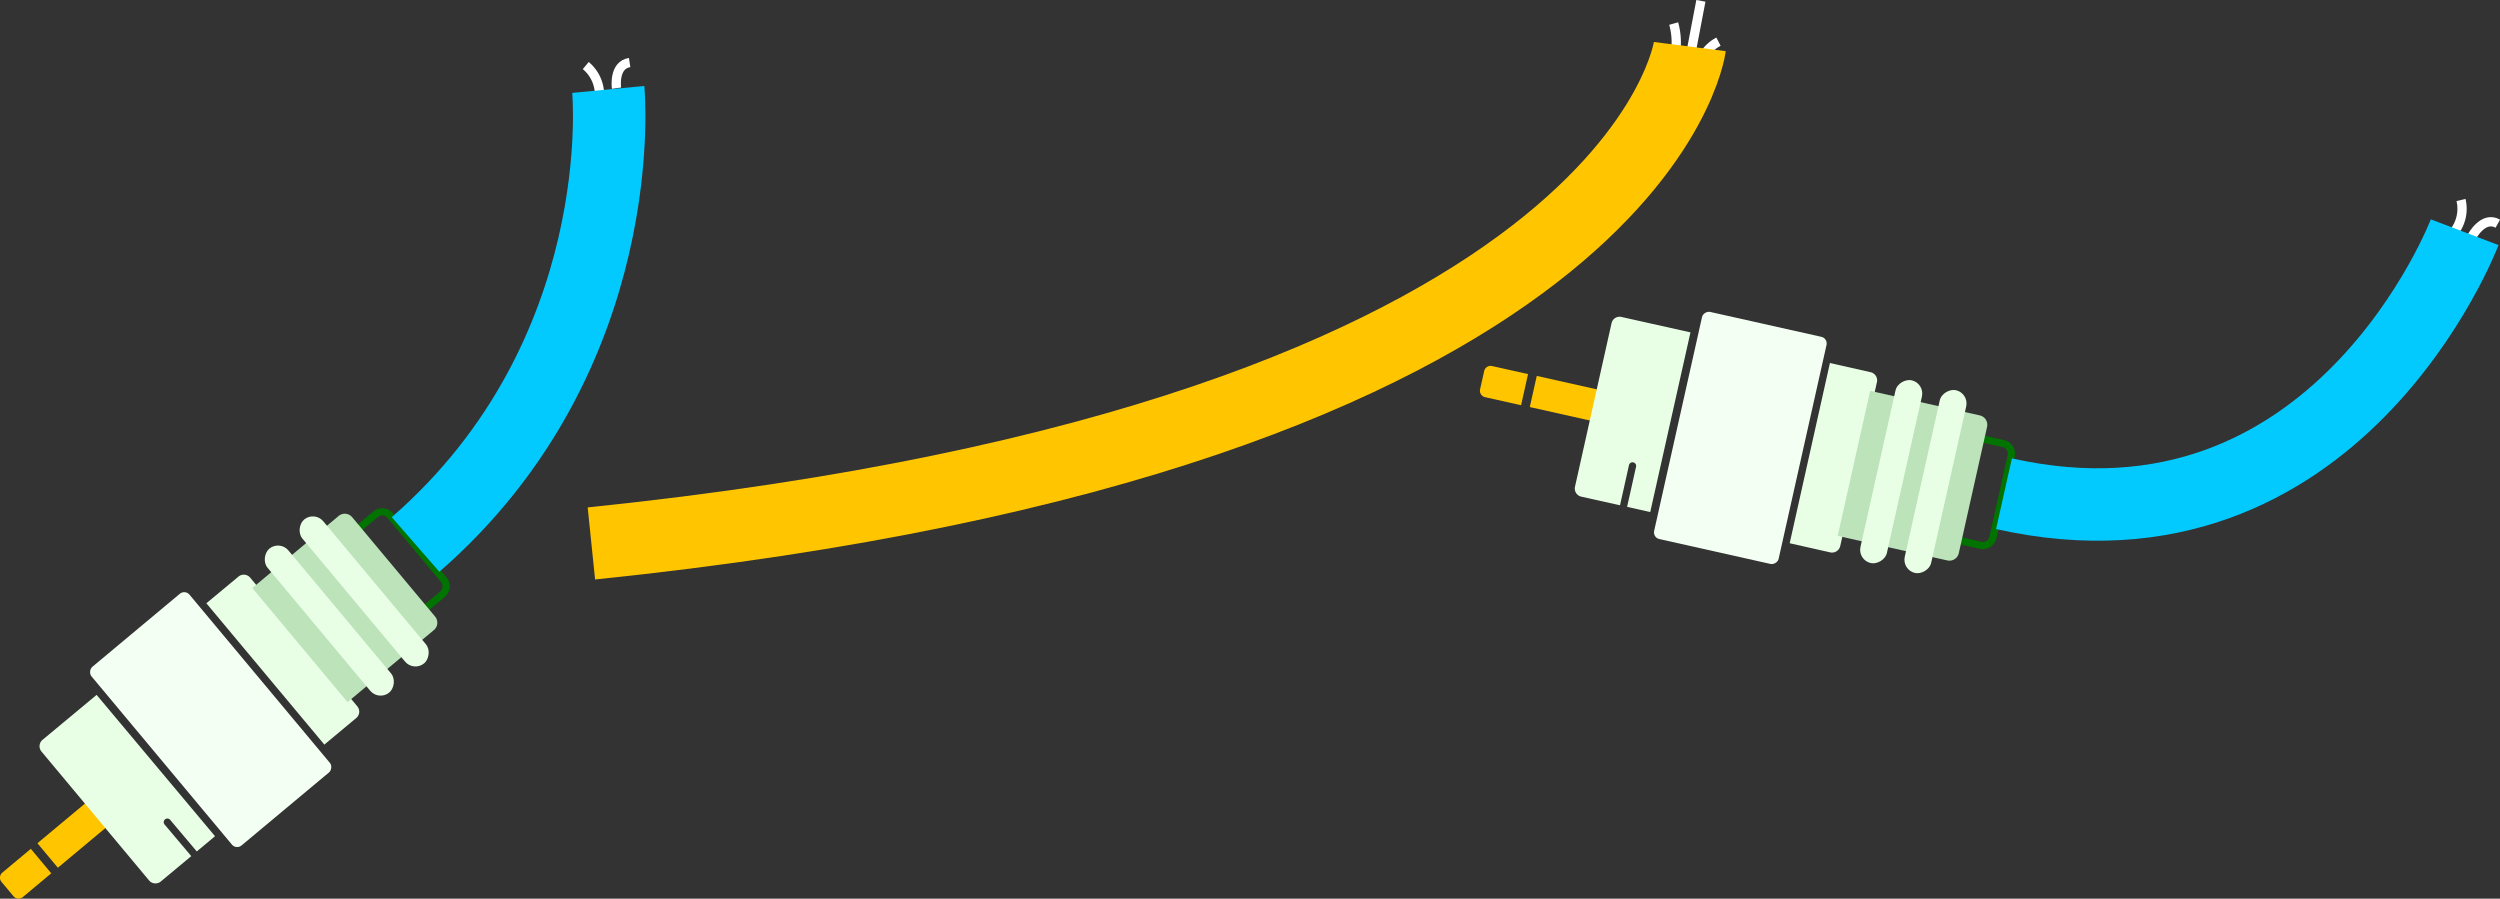
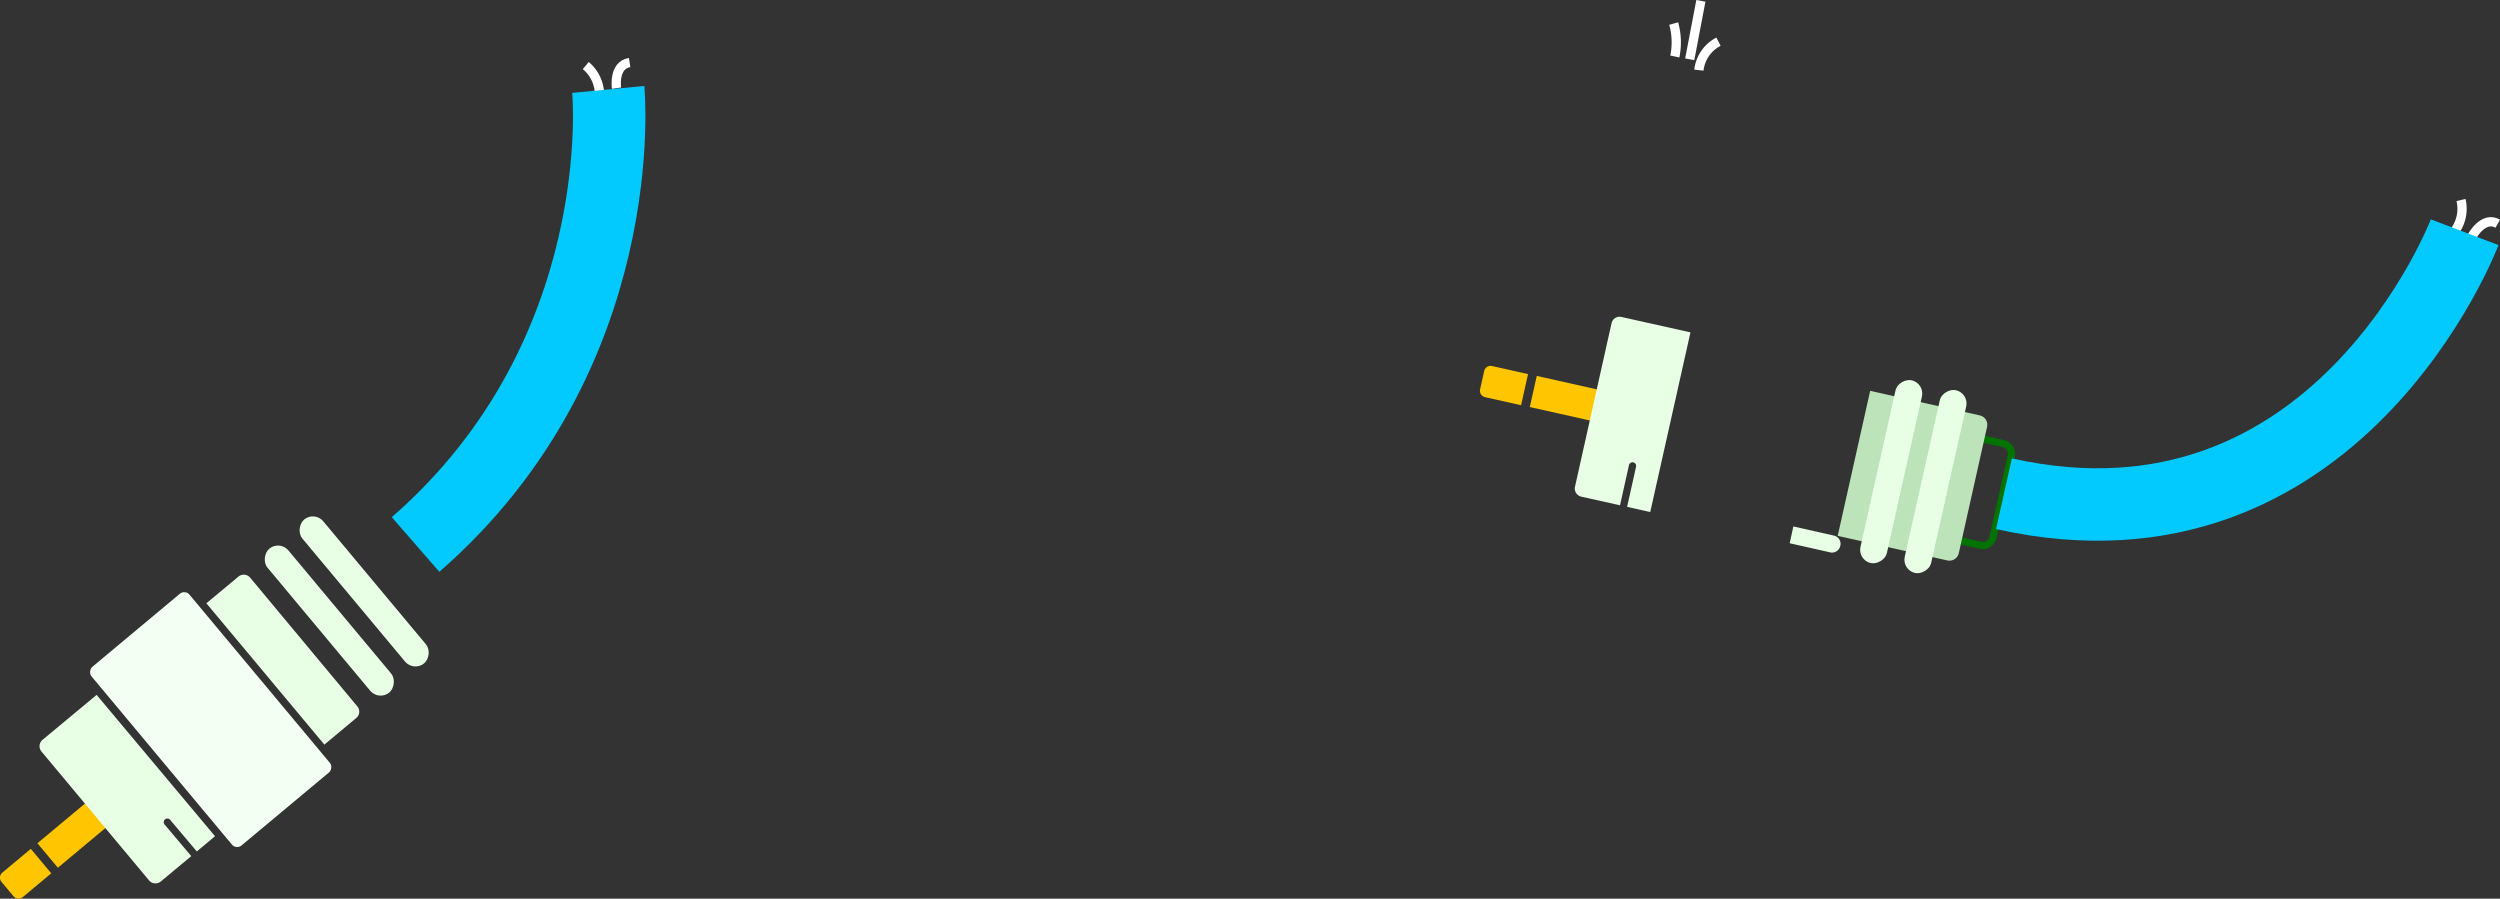
<svg xmlns="http://www.w3.org/2000/svg" viewBox="0 0 239.86 86.22">
  <rect x="0" y="0" width="239.86" height="86.22" fill="#333333" stroke="none" />
  <defs>
    <style>.cls-1{fill:#e8ffe6;}.cls-2,.cls-4,.cls-7,.cls-8,.cls-9{fill:none;}.cls-2{stroke:#007300;stroke-width:0.69px;}.cls-2,.cls-7,.cls-8,.cls-9{stroke-miterlimit:10;}.cls-3{fill:#bce3b9;}.cls-5{fill:#ffc600;}.cls-6{fill:#f3fff2;}.cls-7{stroke:#fff;stroke-width:0.89px;}.cls-8{stroke:#02caff;}.cls-8,.cls-9{stroke-width:6.95px;}.cls-9{stroke:#ffc600;}</style>
  </defs>
  <g id="Layer_2" data-name="Layer 2">
    <g id="Cables_16" data-name="Cables 16">
      <path class="cls-1" d="M31.12,71.44l3.06-2.55a.79.79,0,0,0,.1-1.12L24,55.42a.8.8,0,0,0-1.12-.1L19.8,57.88Z" />
-       <path class="cls-2" d="M33.61,51.85h10a0,0,0,0,1,0,0v2.61a1,1,0,0,1-1,1h-8a1,1,0,0,1-1-1V51.85A0,0,0,0,1,33.61,51.85Z" transform="translate(22.17 117.72) rotate(-129.85)" />
-       <path class="cls-3" d="M26.14,52.29H40.4a0,0,0,0,1,0,0V63.08a.92.92,0,0,1-.92.92H27.06a.92.92,0,0,1-.92-.92V52.29a0,0,0,0,1,0,0Z" transform="translate(9.95 120.94) rotate(-129.85)" />
      <line class="cls-4" x1="34.9" y1="60.87" x2="30.88" y2="56.05" />
-       <line class="cls-4" x1="38.25" y1="58.08" x2="34.22" y2="53.26" />
      <rect class="cls-1" x="22.61" y="58.24" width="17.97" height="2.6" rx="1.3" transform="translate(6.13 121.95) rotate(-129.85)" />
      <rect class="cls-1" x="25.96" y="55.44" width="17.97" height="2.6" rx="1.3" transform="translate(13.77 119.93) rotate(-129.85)" />
      <path class="cls-5" d="M1.43,81.87h1.8a.63.63,0,0,1,.63.63v3.56a0,0,0,0,1,0,0H.8a0,0,0,0,1,0,0V82.5A.63.63,0,0,1,1.43,81.87Z" transform="translate(-60.64 139.55) rotate(-129.85)" />
      <rect class="cls-5" x="6.08" y="75.61" width="3.06" height="7.89" transform="translate(-48.6 136.37) rotate(-129.85)" />
      <path class="cls-1" d="M4,72.13l10.3,12.34a.8.8,0,0,0,1.12.11l2.93-2.44-2.53-3a.35.35,0,1,1,.53-.45l2.53,3,1.75-1.46L9.27,66.67,4.06,71A.8.8,0,0,0,4,72.13Z" />
      <rect class="cls-6" x="9.04" y="62.93" width="22.33" height="12.24" rx="0.65" transform="translate(-19.85 128.8) rotate(-129.85)" />
      <path class="cls-7" d="M57.35,10.2A3.65,3.65,0,0,0,56.2,6.29" />
      <path class="cls-7" d="M59.15,8.46S58.83,6.24,60.41,6" />
      <path class="cls-8" d="M58.36,8.58S60.81,34,39.87,52.24" />
-       <path class="cls-1" d="M171.71,52.12l3.9.88a.81.81,0,0,0,.95-.61l3.51-15.68a.8.8,0,0,0-.6-1l-3.9-.88Z" />
+       <path class="cls-1" d="M171.71,52.12l3.9.88a.81.81,0,0,0,.95-.61a.8.8,0,0,0-.6-1l-3.9-.88Z" />
      <path class="cls-2" d="M185.36,45.43h10a0,0,0,0,1,0,0V48a1,1,0,0,1-1,1h-8a1,1,0,0,1-1-1V45.43A0,0,0,0,1,185.36,45.43Z" transform="translate(102.68 222.71) rotate(-77.38)" />
      <path class="cls-3" d="M176.44,39.88h14.26a0,0,0,0,1,0,0V50.66a.92.92,0,0,1-.92.92H177.36a.92.92,0,0,1-.92-.92V39.88A0,0,0,0,1,176.44,39.88Z" transform="translate(98.85 214.88) rotate(-77.38)" />
      <line class="cls-4" x1="182.4" y1="48.68" x2="183.77" y2="42.56" />
      <line class="cls-4" x1="186.65" y1="49.63" x2="188.02" y2="43.51" />
      <rect class="cls-1" x="172.46" y="43.95" width="17.97" height="2.6" rx="1.3" transform="translate(97.65 212.43) rotate(-77.38)" />
      <rect class="cls-1" x="176.72" y="44.9" width="17.97" height="2.6" rx="1.3" transform="translate(100.04 217.33) rotate(-77.38)" />
      <path class="cls-5" d="M143.34,34.83h1.8a.63.63,0,0,1,.63.63V39a0,0,0,0,1,0,0h-3.06a0,0,0,0,1,0,0V35.46a.63.63,0,0,1,.63-.63Z" transform="translate(76.7 169.62) rotate(-77.38)" />
      <rect class="cls-5" x="149.43" y="34.48" width="3.06" height="7.89" transform="translate(80.48 177.34) rotate(-77.38)" />
      <path class="cls-1" d="M154.62,31,151.11,46.7a.8.8,0,0,0,.6.95l3.72.83.86-3.85a.35.35,0,0,1,.41-.27.35.35,0,0,1,.27.42l-.86,3.85,2.22.5,3.86-17.24-6.62-1.48A.79.79,0,0,0,154.62,31Z" />
-       <rect class="cls-6" x="155.8" y="35.89" width="22.33" height="12.24" rx="0.65" transform="translate(89.5 195.77) rotate(-77.38)" />
      <path class="cls-7" d="M234.69,23a3.65,3.65,0,0,0,1.43-3.81" />
      <path class="cls-7" d="M237.18,22.67s1.07-2,2.47-1.21" />
      <path class="cls-8" d="M236.47,22.28s-12.25,32.24-44.2,25.09" />
      <path class="cls-7" d="M160.69,5.42a6.7,6.7,0,0,0-.11-3.16" />
      <line class="cls-7" x1="162.12" y1="5.69" x2="163.19" y2="0.08" />
      <path class="cls-7" d="M163,6.73A3.51,3.51,0,0,1,164.88,4" />
-       <path class="cls-9" d="M162.13,4.47S157.35,41.79,56.74,52.14" />
    </g>
  </g>
</svg>